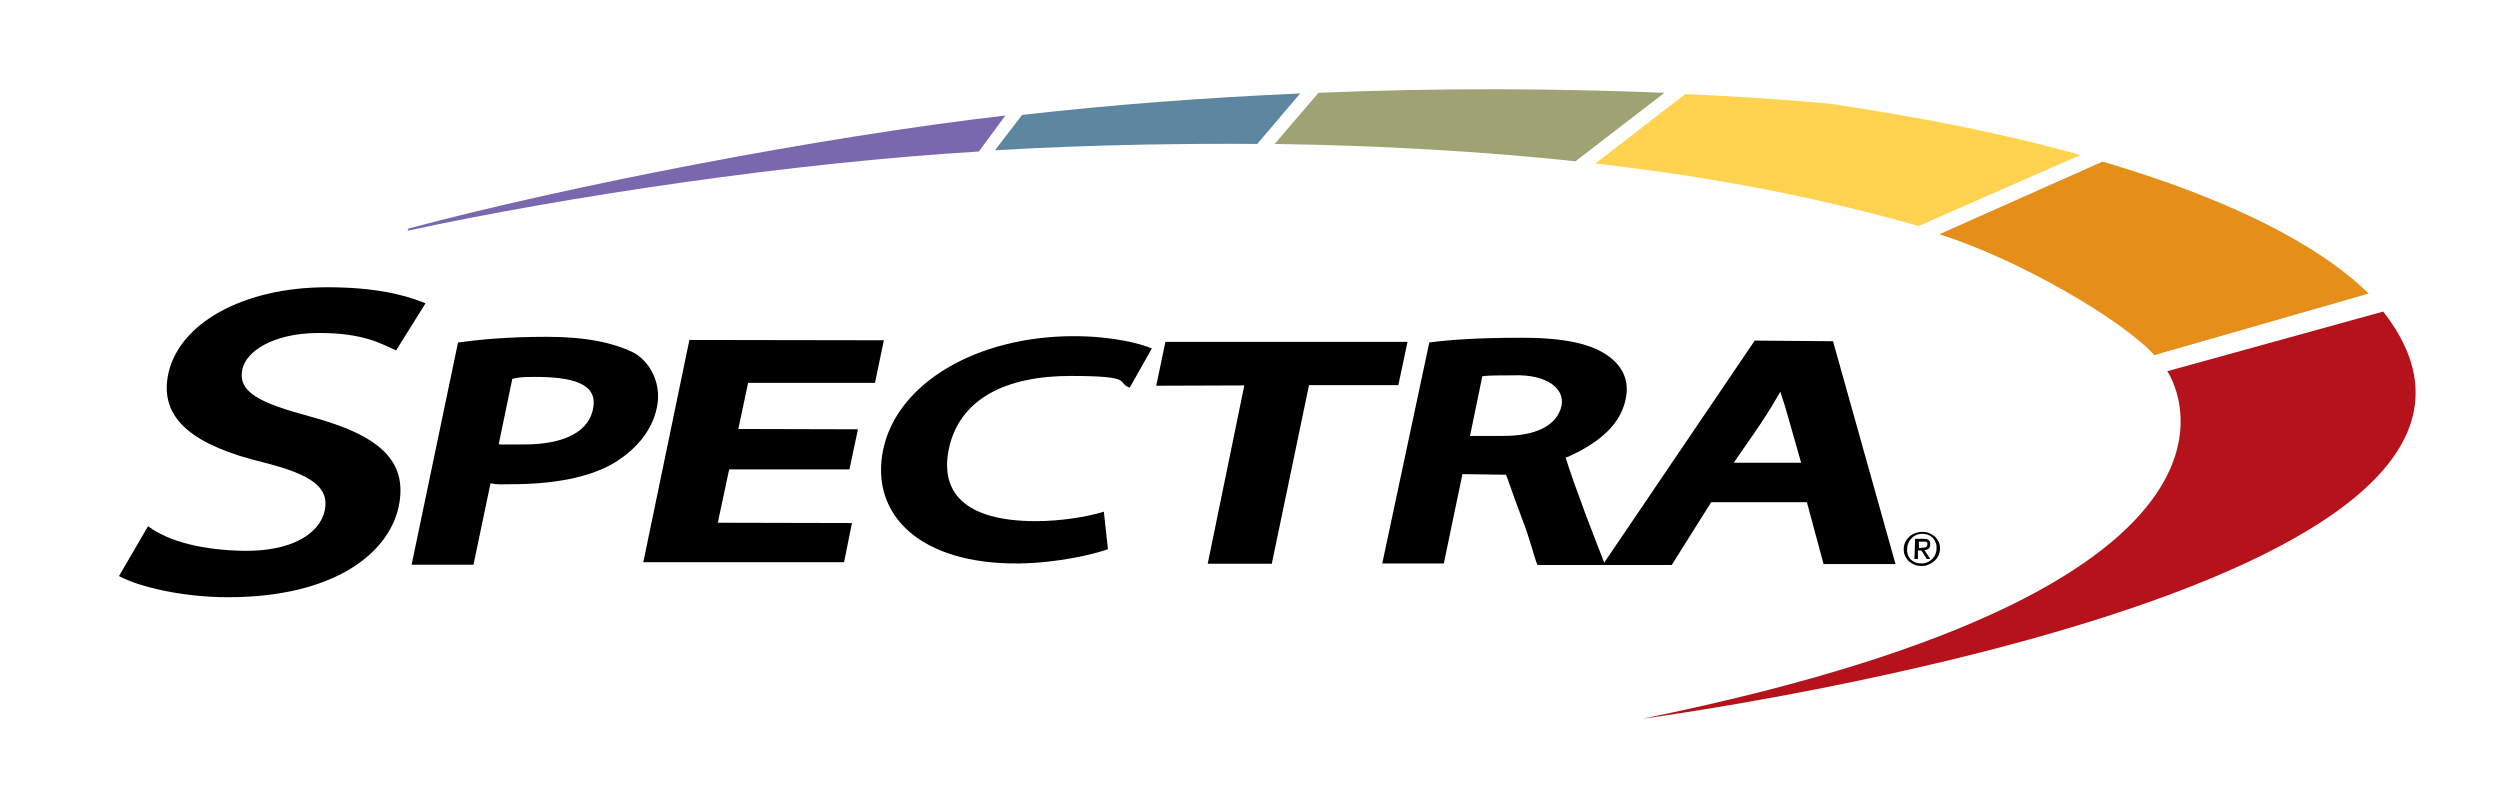
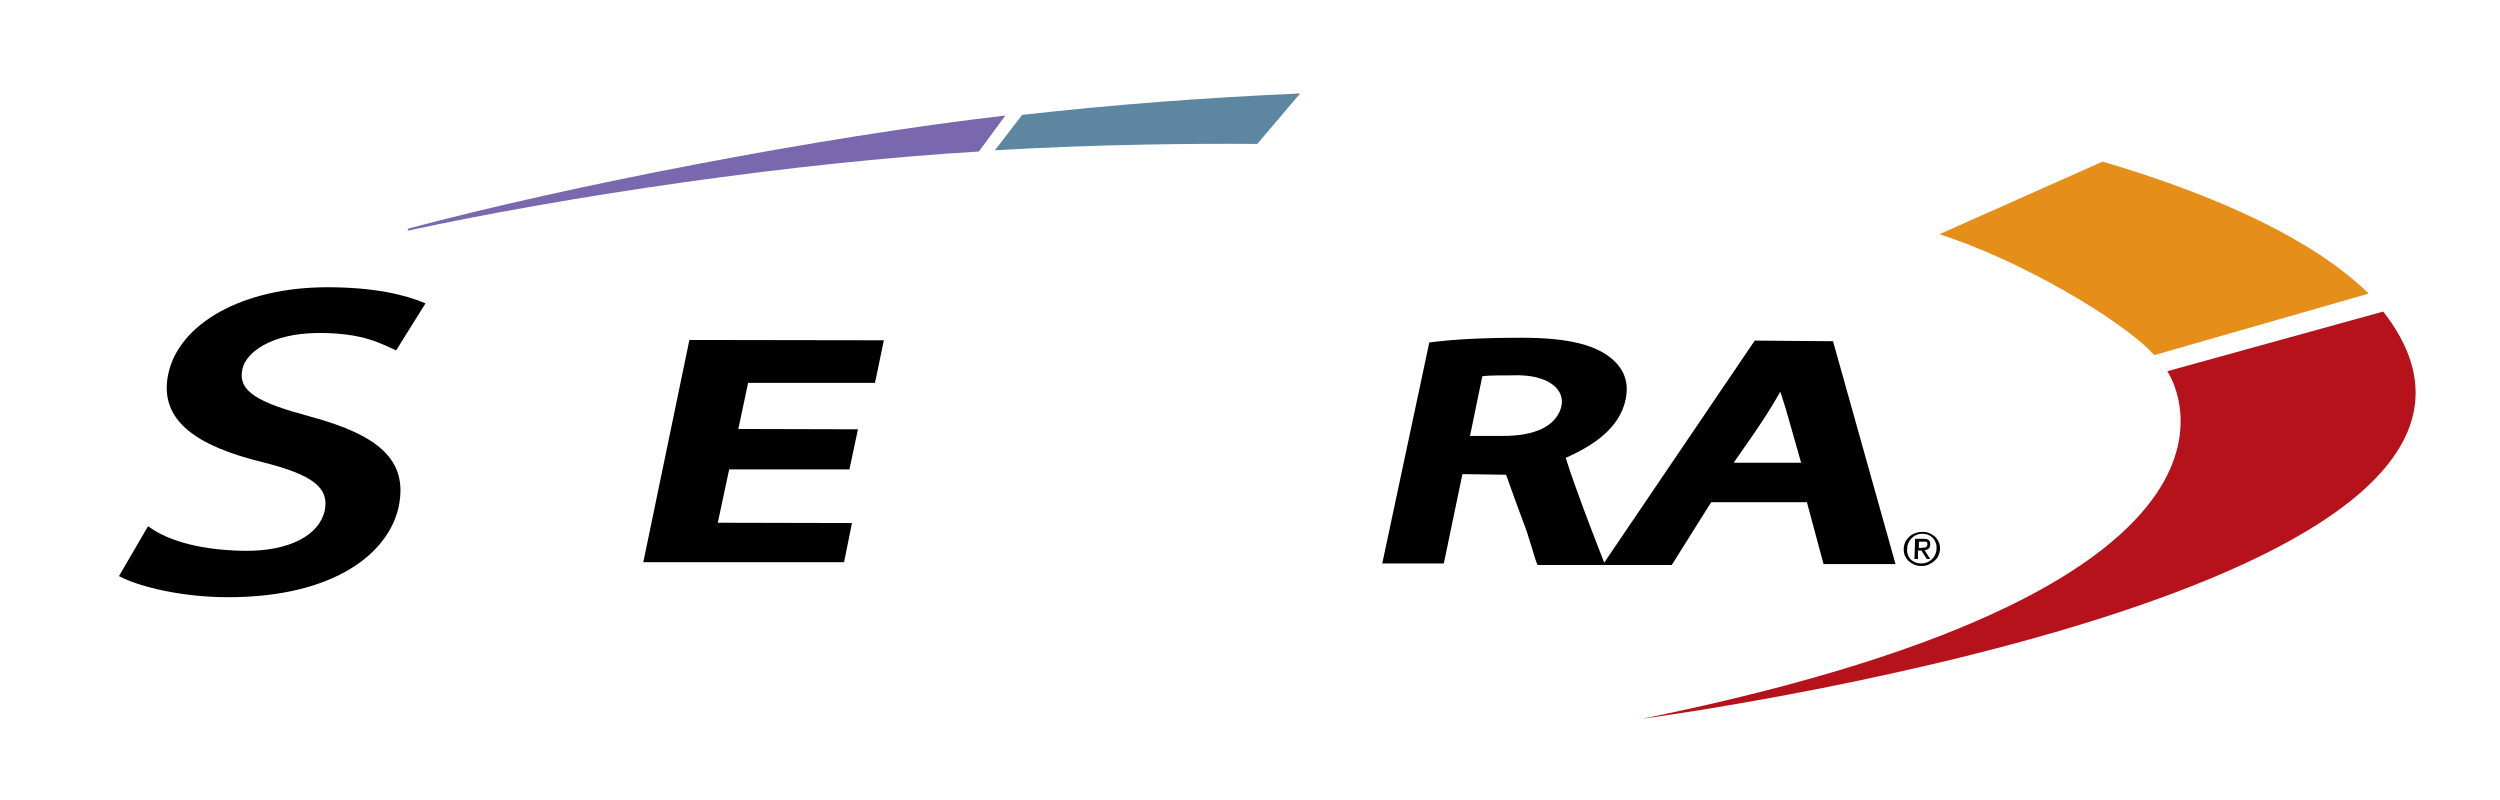
<svg xmlns="http://www.w3.org/2000/svg" id="Spectra_Logo_Color" version="1.1" viewBox="0 0 792 253.5">
  <defs>
    <style>
      .st0 {
        fill: #b5121b;
      }

      .st1 {
        fill: #9ea374;
      }

      .st2 {
        fill: #7a68ae;
      }

      .st3 {
        fill: #e58e1a;
      }

      .st4 {
        fill: #ffd24f;
      }

      .st5 {
        fill: #5d87a1;
      }
    </style>
  </defs>
  <path d="M37.7,182.5c6.7,3.6,20.6,6.7,34.5,6.7,33.9,0,51-14.1,54.1-28.7,3.1-14.8-6.5-22.7-27.9-28.5-16.3-4.4-23.2-7.8-21.6-15.1,1.2-5.5,9.5-11.2,23.4-11.4,15.2-.2,21,3.7,25.3,5.5l9.3-14.9c-6.6-2.8-16.4-5.1-31.1-5.1-27.1,0-47.1,11.7-50.4,27.5-3.1,14.7,9,22.8,29.8,27.9,16.1,4,21.2,8.2,19.8,15.2-1.6,7.8-11,13.1-25.6,12.9-12.6-.2-23.5-2.7-30.4-7.8l-9.2,15.8h0Z" />
-   <path d="M130.4,178.9h19.6l5.4-25.8c2.4.5,3,.3,6.6.3,12.9,0,25.1-2,33.3-7.2,6-3.9,11.2-9.4,12.8-17.1,1.7-7.9-2.5-15-7.8-17.6-5.9-2.8-14.3-4.8-27-4.8s-21.6.9-28.2,1.8l-14.7,70.4h0ZM162.3,120c2-.3,1.7-.6,7-.6,11.9,0,19.7,2,18.7,9.4-1,7.6-8.7,12-21.9,12s-4.1.1-5.1.1c-1.1-.1-1.8.1-3-.2l4.3-20.7h0Z" />
  <polygon points="271.8 136 233.9 135.9 237 121.3 277.2 121.3 280 107.8 218.4 107.7 203.8 178.1 267.4 178.1 269.9 165.7 227.4 165.6 231 148.7 269.1 148.7 271.8 136" />
-   <path d="M349.7,162.1c-5.4,1.7-13.9,3-21.5,3-22.4,0-30.5-9-27.6-22.9,3.3-15.6,17.7-23.1,38.5-23.1s14.3,2.1,18.8,3.7l7-12.4c-3.4-1.5-12.4-3.9-24.7-3.9-30.8,0-56,14.9-60.4,35.9-4.3,20.6,11.6,36.5,43.2,36.1,12.4-.2,23.4-2.9,28-4.5l-1.3-11.9h0Z" />
-   <polygon points="382.6 178.6 402.9 178.6 414.7 122 443 122 445.9 108.3 369.2 108.3 366.3 122.2 394.2 122.1 382.6 178.6" />
  <path d="M572.4,159l5.3,19.7h22.8l-19.8-70.6-24.8-.2-48.2,71.1h21.9l12.5-19.9h30.3ZM549.3,146.5c4.7-6.8,9.5-13.4,13.6-20.5l1.1-1.9c1.1,3.5,1.3,3.8,2.5,8.1l4.1,14.4h-21.3Z" />
  <path d="M437.9,178.5h19.5l5.9-28.3,13.8.2c.1,0,2.5,7.1,5,13.7,2.7,6.8,4,12.9,5,14.9h21.4c-4-10.3-9.1-23.3-12.5-34l.8-.3c7.4-3.4,16.3-8.8,18.2-18.2,1.3-6.1-1.1-10.4-5.2-13.5-5.3-4-13.9-6-27.6-6s-22.7.6-29.4,1.5l-14.9,70h0ZM469.6,119.2c3-.4,7-.2,9.8-.3,11.2-.4,17.1,4.7,15,10.7-1.8,5.2-7.7,8.6-18.7,8.5h-10c0-.1,3.9-18.9,3.9-18.9h0Z" />
  <path d="M603.6,171.7c.3-.7.8-1.2,1.3-1.7s1.2-.9,1.9-1.1c.7-.3,1.5-.4,2.2-.4s1.5.1,2.2.4c.7.3,1.3.7,1.8,1.1.5.5.9,1.1,1.2,1.7.3.7.4,1.4.4,2.1s-.2,1.5-.5,2.2-.8,1.3-1.3,1.7c-.5.5-1.2.9-1.9,1.2s-1.4.4-2.2.4-1.5-.1-2.2-.4c-.7-.3-1.3-.7-1.8-1.1-.5-.5-.9-1.1-1.2-1.7-.3-.7-.4-1.4-.4-2.2s.2-1.5.5-2.2ZM604.4,175.7c.2.6.5,1.1.9,1.5s.9.7,1.5,1c.6.2,1.2.3,1.9.3s1.3-.1,1.9-.4c.6-.2,1.1-.6,1.5-1s.8-.9,1-1.5c.3-.6.4-1.2.4-1.9s0-1.3-.3-1.8c-.2-.6-.5-1.1-.9-1.5s-.9-.7-1.5-1c-.6-.2-1.2-.3-1.8-.3s-1.3.1-1.9.4c-.6.2-1.1.6-1.5,1s-.8.9-1,1.5c-.3.6-.4,1.2-.4,1.8-.1.7,0,1.3.2,1.9ZM609.3,170.7c.8,0,1.4.1,1.7.4.4.3.5.8.5,1.4s-.2,1-.5,1.3-.8.4-1.3.5l1.8,2.8h-1.1l-1.7-2.7h-1.1v2.7h-1.1l.2-6.4h2.6ZM608.7,173.5h.7c.2,0,.4-.1.6-.1.2-.1.3-.2.4-.3,0-.1.2-.3.2-.6s0-.4,0-.5-.2-.2-.3-.3-.3-.1-.5-.1h-1.9v2c0,0,.9,0,.9,0Z" />
  <path class="st5" d="M323.8,36.4l-8.6,11.2c15.7-.9,31.6-1.5,47.7-1.8,12-.2,23.8-.3,35.4-.2l13.6-16c-31,1.4-58.9,3.5-88.1,6.8Z" />
-   <path class="st1" d="M417.7,29.4l-13.9,16.2c34.1.5,66.1,2.4,95.3,5.5l28.2-21.7c-34.7-1.4-70.9-1.6-109.6,0Z" />
  <path class="st3" d="M682.5,112.5l67.9-19.5c-16.4-16.1-45.6-30.4-84.3-41.8l-51.7,23c25.5,8.1,58,27.2,68.1,38.3Z" />
-   <path class="st4" d="M505.4,51.8c37.7,4.3,70.8,10.8,102.4,19.8l51.3-22.5c-23.6-6.6-50.5-12-79.9-16.3-14.5-1.3-29.5-2.3-45.3-3l-28.5,22Z" />
  <path class="st2" d="M318.5,36.6c-58.9,6.8-138.5,22.3-189.1,35.8q-.3.6-.3.7c50.3-10.9,122.3-21.6,181-25.1l8.4-11.4Z" />
  <path class="st0" d="M686.6,117.6s46.1,66.9-166.3,110.1c0,0,304-40.3,234.7-129l-68.4,18.9Z" />
</svg>